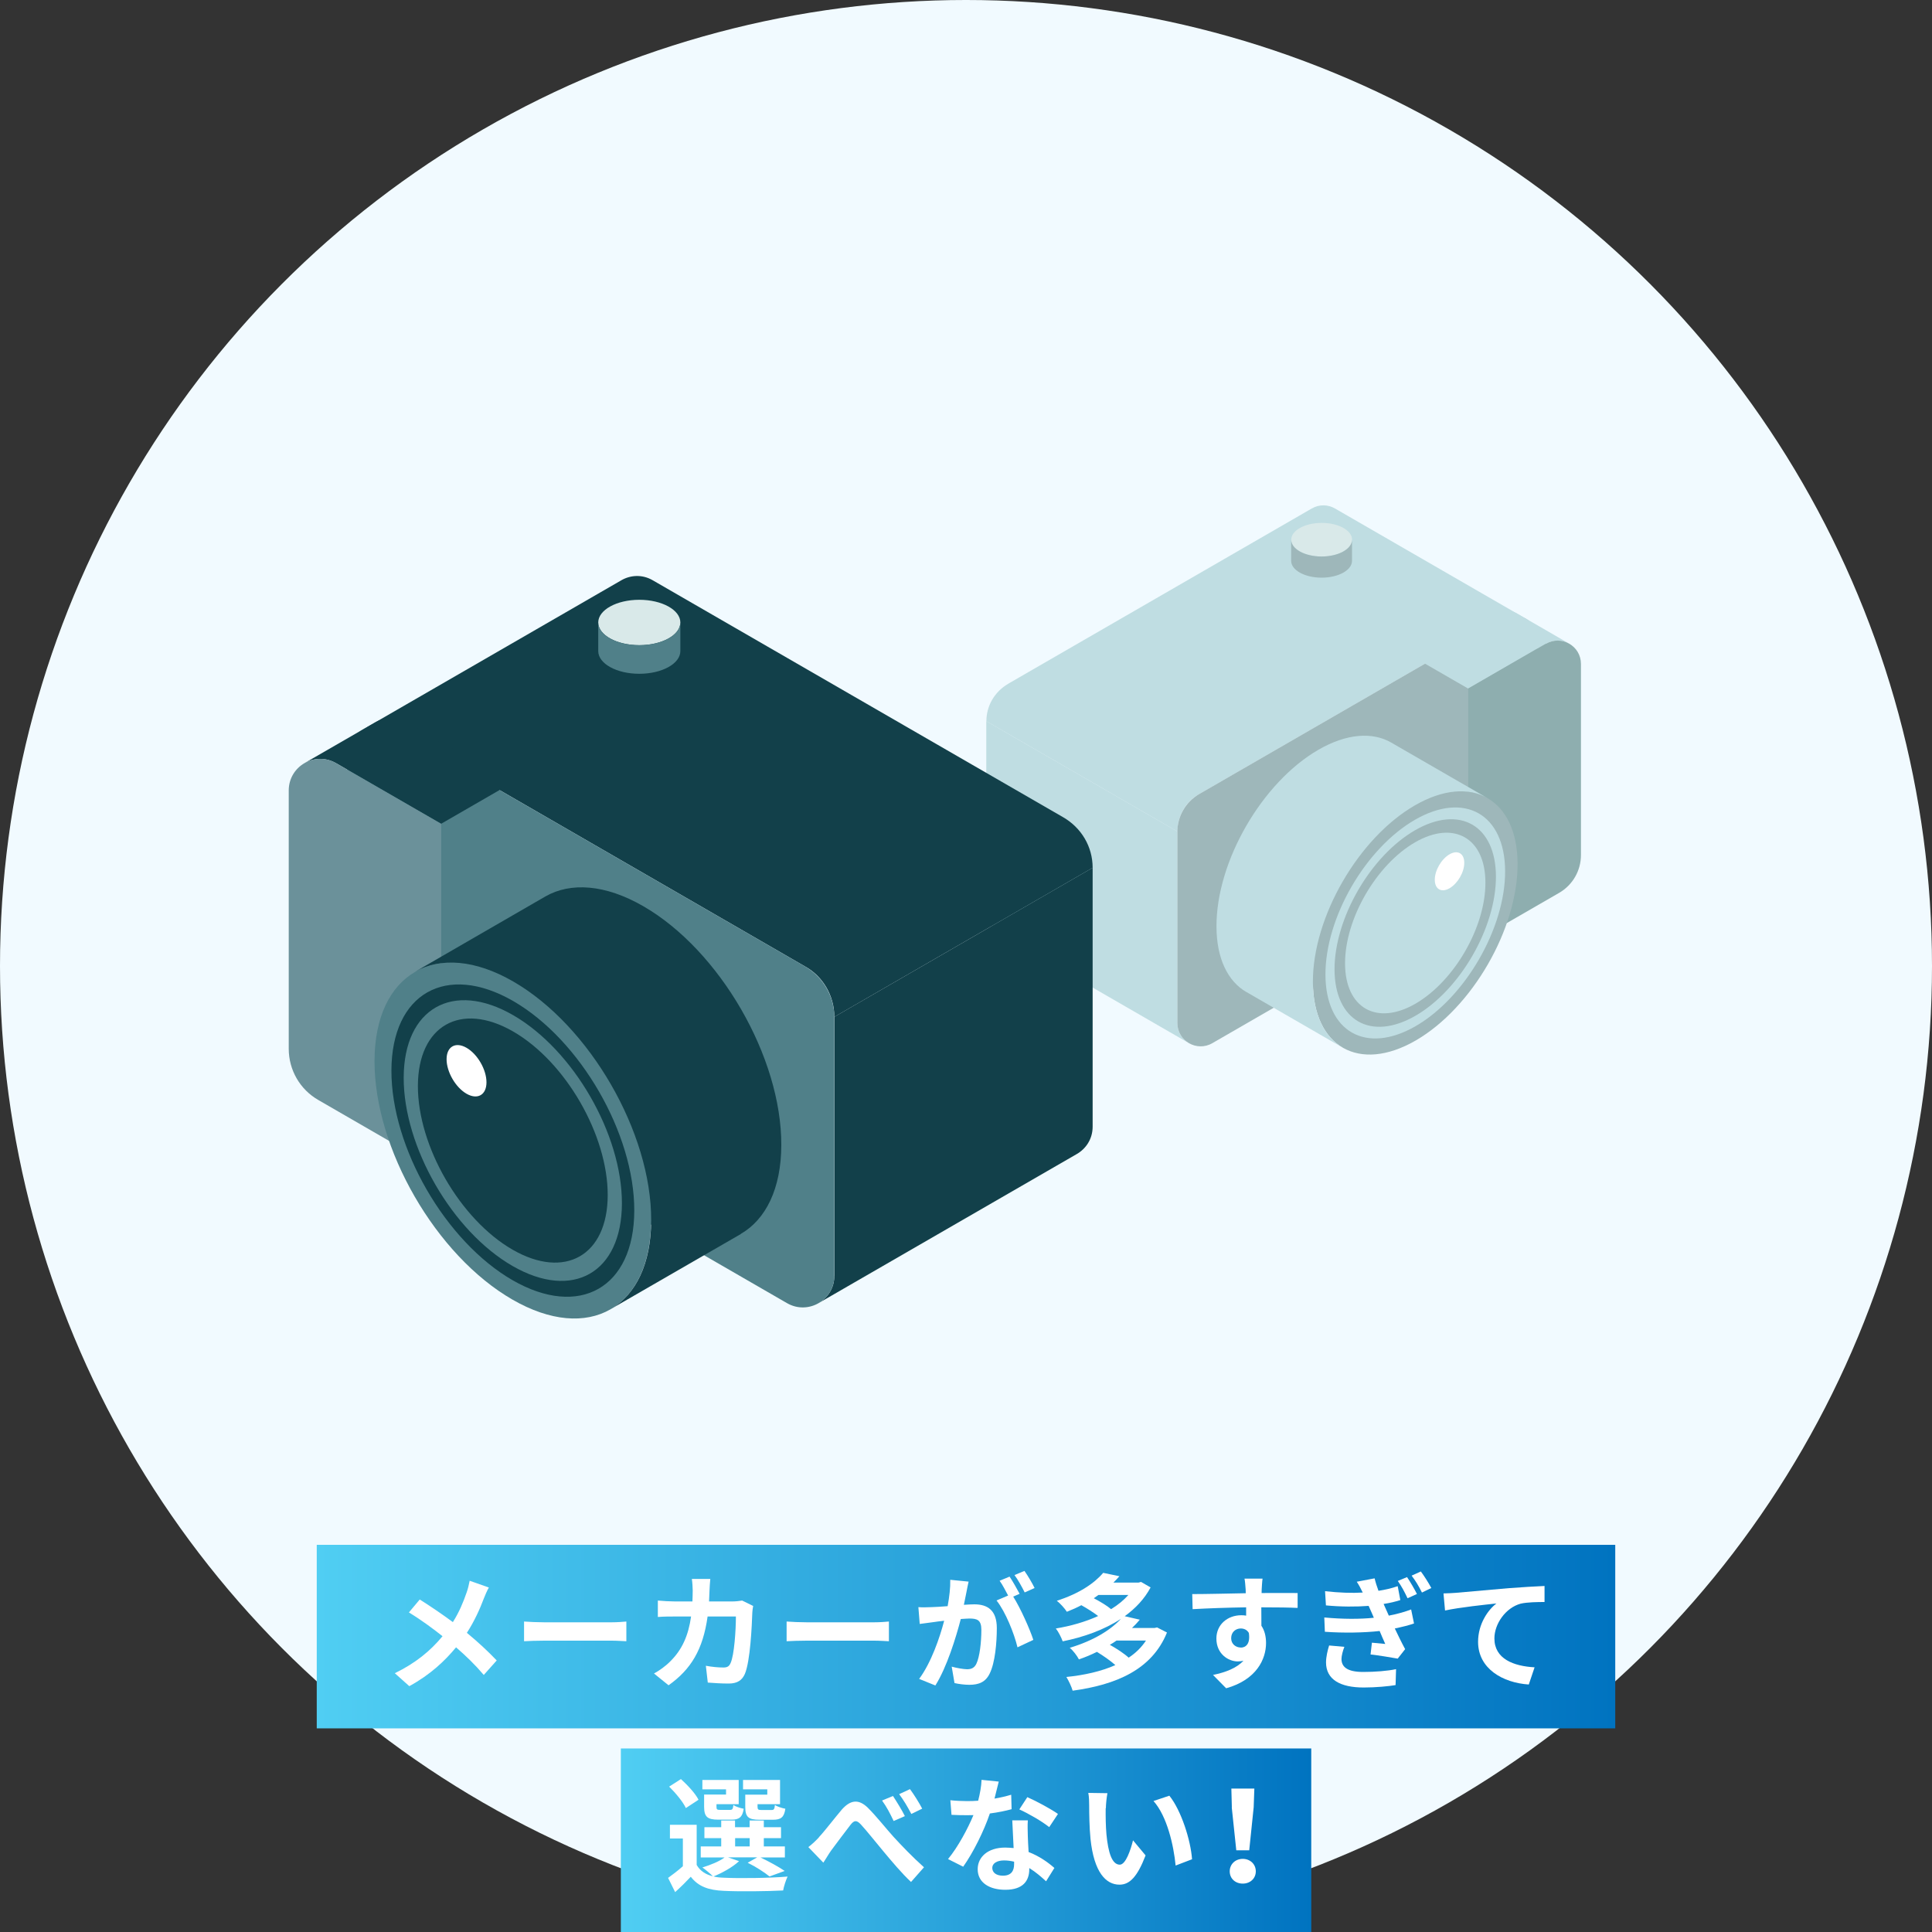
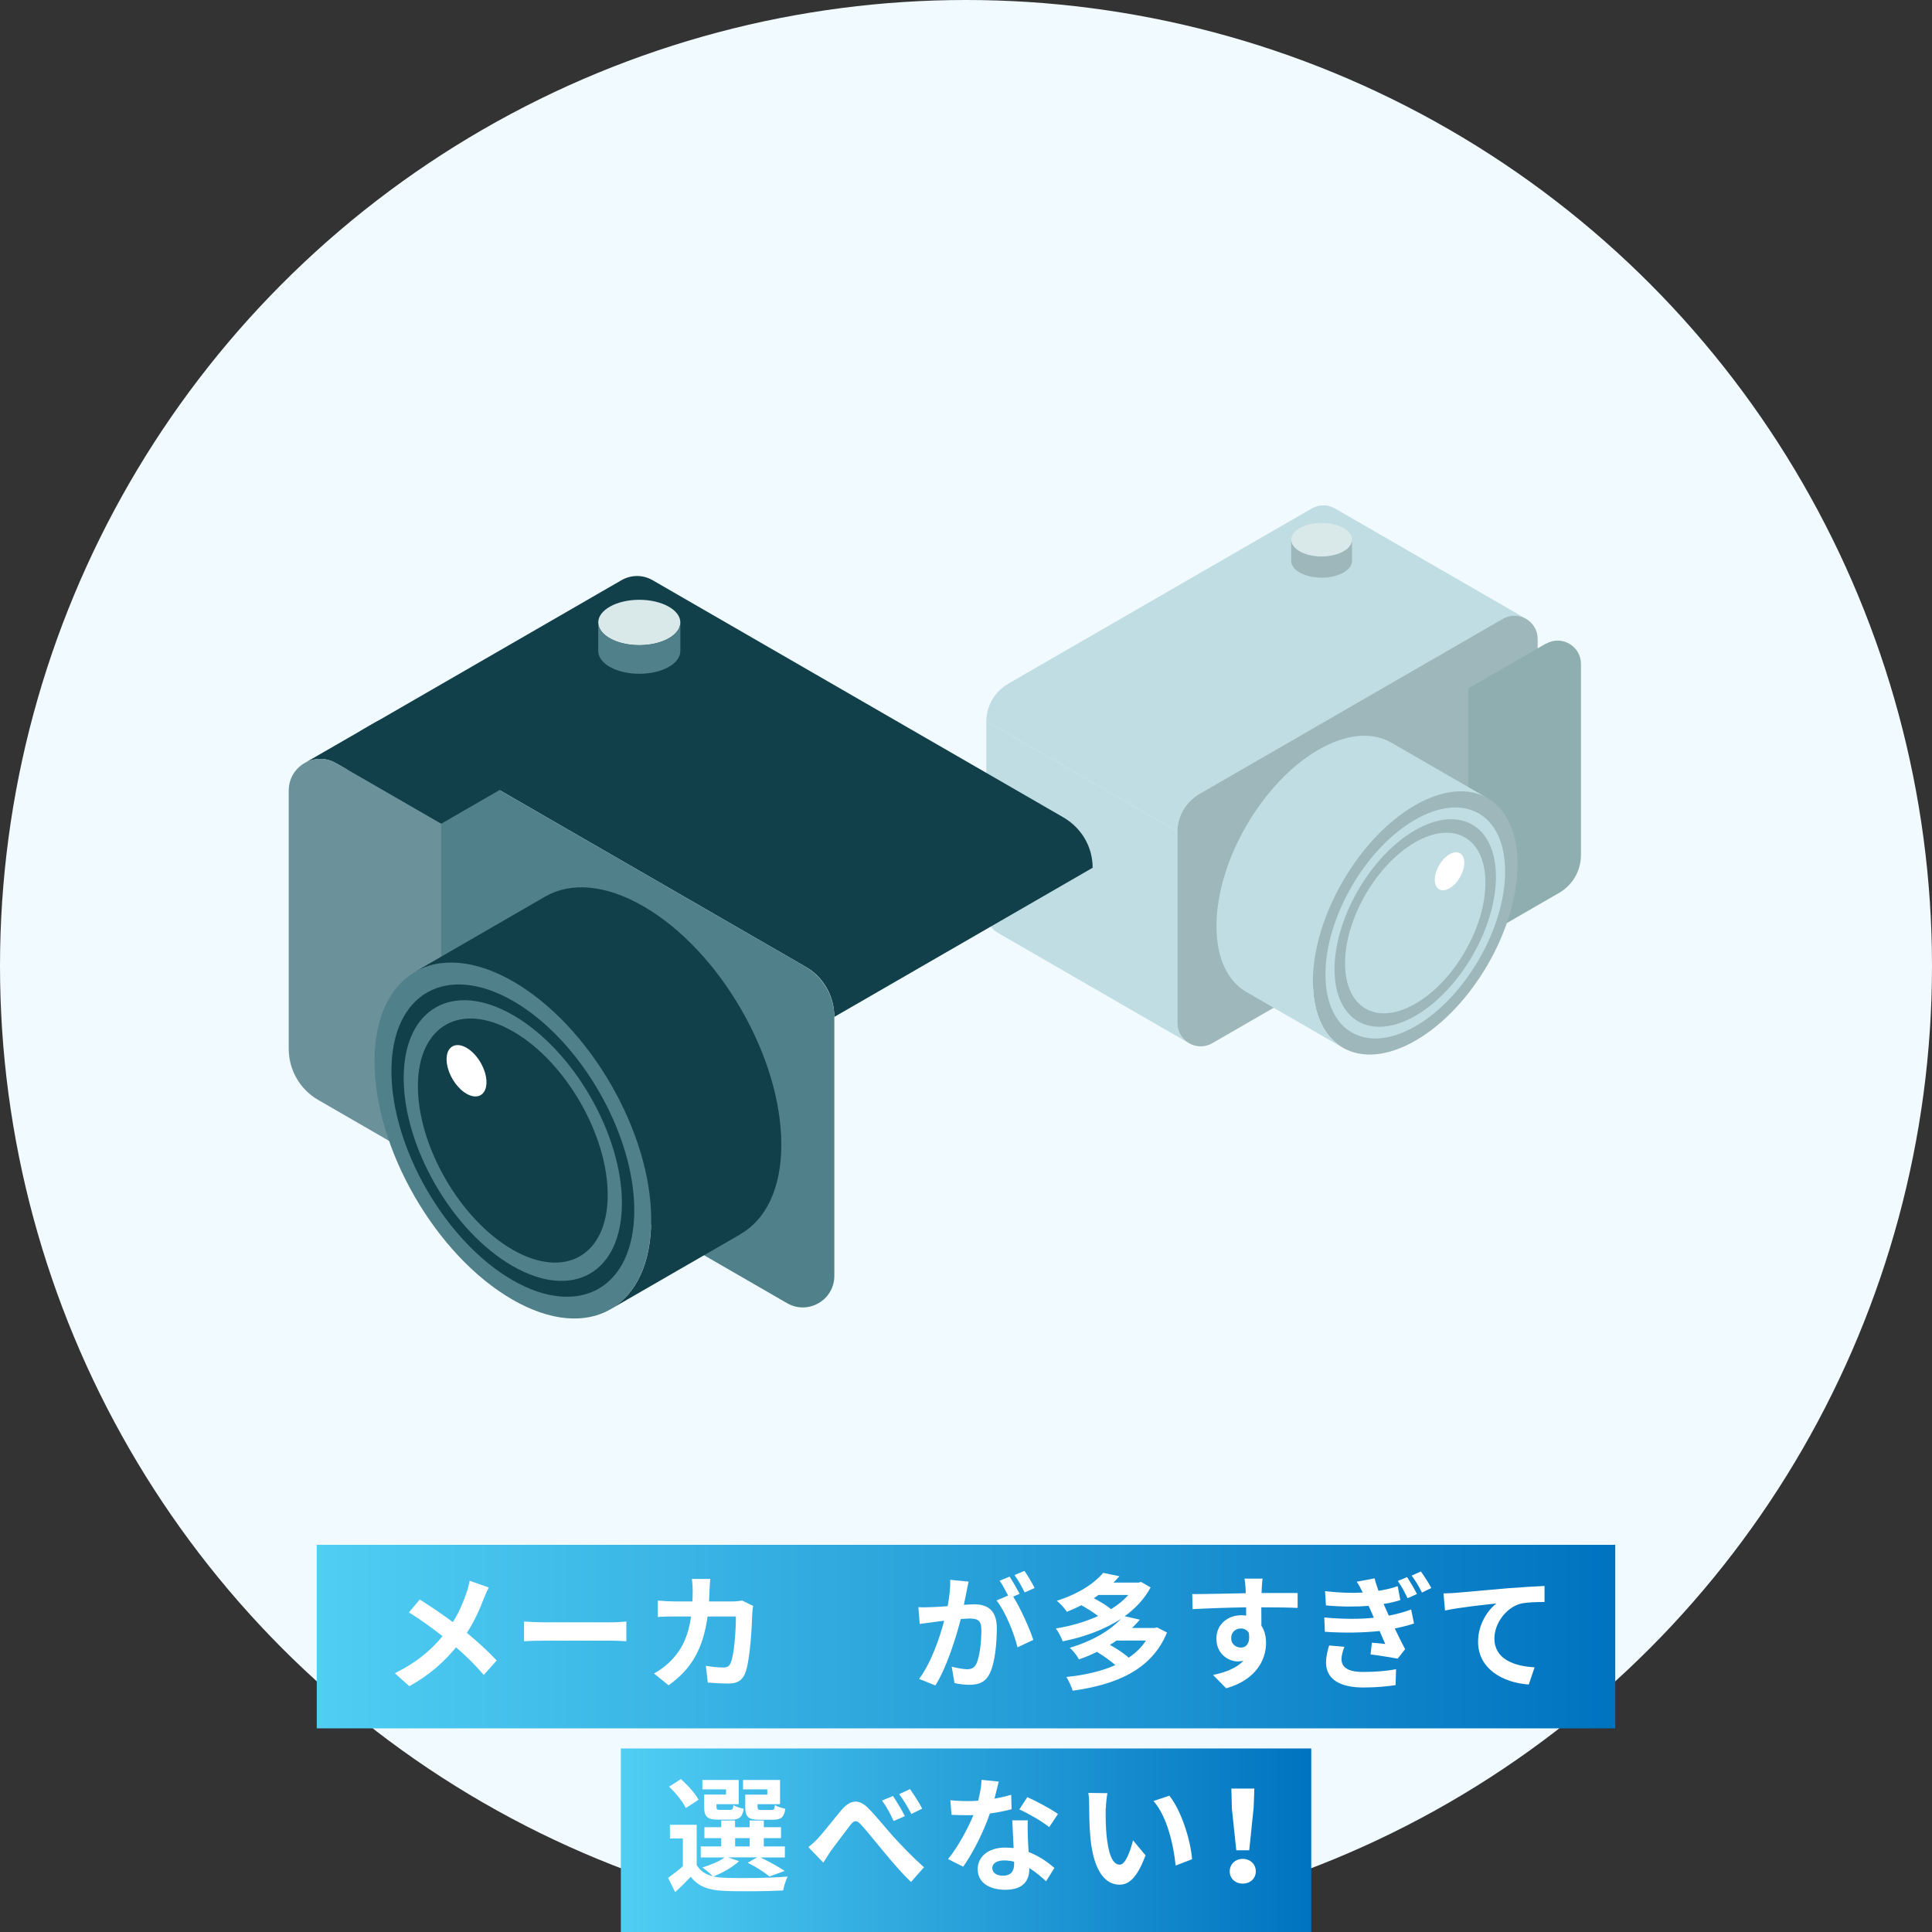
<svg xmlns="http://www.w3.org/2000/svg" xmlns:xlink="http://www.w3.org/1999/xlink" id="_レイヤー_1" width="200" height="200" viewBox="0 0 200 200">
  <rect x="0" y="0" width="200" height="200" fill="#333333" stroke="none" />
  <defs>
    <style>.cls-1{fill:#9eb7ba;}.cls-2{fill:#6b919a;}.cls-3{fill:url(#_名称未設定グラデーション_219-2);}.cls-4{fill:#d9e9e9;}.cls-5{fill:#fff;}.cls-6{fill:#f1faff;}.cls-7{fill:url(#_名称未設定グラデーション_219);}.cls-8{fill:#508089;}.cls-9{fill:#bfdde2;}.cls-10{fill:#8eaeaf;}.cls-11{fill:#12404a;}</style>
    <linearGradient id="_名称未設定グラデーション_219" x1="32.79" y1="169.42" x2="167.21" y2="169.42" gradientUnits="userSpaceOnUse">
      <stop offset="0" stop-color="#50cef3" />
      <stop offset="1" stop-color="#0073c0" />
    </linearGradient>
    <linearGradient id="_名称未設定グラデーション_219-2" x1="64.27" y1="190.5" x2="135.73" y2="190.5" xlink:href="#_名称未設定グラデーション_219" />
  </defs>
  <circle class="cls-6" cx="100" cy="100" r="100" />
  <rect class="cls-7" x="32.79" y="159.92" width="134.42" height="19" />
  <rect class="cls-3" x="64.27" y="181" width="71.47" height="19" />
  <path class="cls-5" d="M50.61,164.33c-.17.29-.42.86-.53,1.16-.39,1.04-.97,2.34-1.75,3.54,1.14.94,2.22,1.94,3.09,2.86l-1.34,1.5c-.91-1.07-1.83-1.96-2.87-2.86-1.14,1.38-2.64,2.82-4.84,4.02l-1.5-1.34c2.12-1.03,3.67-2.29,4.94-3.83-.92-.73-2.16-1.66-3.48-2.46l1.12-1.34c1.04.65,2.38,1.56,3.43,2.34.66-1.04,1.08-2.07,1.43-3.08.12-.33.25-.86.31-1.2l1.99.7Z" />
  <path class="cls-5" d="M54.25,167.86c.47.04,1.42.08,2.09.08h6.98c.6,0,1.18-.05,1.52-.08v2.04c-.31-.01-.97-.06-1.52-.06h-6.98c-.74,0-1.61.03-2.09.06v-2.04Z" />
  <path class="cls-5" d="M77.97,166.23c-.04.22-.09.55-.09.69-.05,1.4-.21,5.03-.77,6.36-.29.66-.78,1-1.68,1-.74,0-1.52-.05-2.16-.1l-.2-1.74c.64.12,1.31.18,1.82.18.42,0,.6-.14.74-.46.38-.82.55-3.42.55-4.82h-2.93c-.48,3.43-1.72,5.47-4.04,7.12l-1.51-1.22c.55-.3,1.18-.74,1.7-1.27,1.21-1.2,1.86-2.65,2.14-4.63h-1.72c-.44,0-1.16,0-1.72.05v-1.7c.55.05,1.22.09,1.72.09h1.86c.01-.36.03-.74.03-1.13,0-.29-.04-.88-.09-1.2h1.91c-.04.3-.06.84-.08,1.16-.01.4-.03.79-.05,1.17h2.44c.33,0,.66-.04.99-.09l1.12.55Z" />
-   <path class="cls-5" d="M81.43,167.86c.47.04,1.42.08,2.09.08h6.98c.6,0,1.18-.05,1.52-.08v2.04c-.31-.01-.97-.06-1.52-.06h-6.98c-.74,0-1.61.03-2.09.06v-2.04Z" />
  <path class="cls-5" d="M100.27,163.73c-.08.34-.16.74-.22,1.07-.08.39-.18.86-.27,1.33.43-.03.82-.05,1.08-.05,1.37,0,2.33.61,2.33,2.46,0,1.52-.18,3.57-.73,4.69-.43.9-1.13,1.18-2.12,1.18-.48,0-1.11-.08-1.53-.18l-.29-1.7c.49.14,1.25.27,1.59.27.43,0,.75-.13.96-.56.35-.72.52-2.25.52-3.52,0-1.03-.44-1.17-1.25-1.17-.21,0-.52.03-.88.05-.51,1.95-1.44,4.98-2.63,6.88l-1.68-.68c1.25-1.69,2.13-4.26,2.59-6.02-.46.05-.86.1-1.1.14-.36.04-1.03.13-1.43.19l-.14-1.74c.47.04.9.01,1.37,0,.4-.01,1.01-.05,1.66-.1.18-.99.29-1.92.27-2.73l1.91.19ZM104.88,165.27c.75,1.18,1.72,3.35,2.09,4.49l-1.64.77c-.34-1.43-1.25-3.7-2.17-4.85l1.2-.51c-.26-.49-.58-1.12-.88-1.53l1.03-.43c.33.48.78,1.3,1.04,1.78l-.66.29ZM106.07,164.84c-.27-.55-.69-1.31-1.05-1.79l1.03-.43c.35.49.83,1.31,1.05,1.77l-1.03.46Z" />
  <path class="cls-5" d="M120.8,169.01c-1.57,3.86-5.3,5.4-9.76,6.01-.12-.43-.42-1.05-.65-1.42,1.87-.19,3.61-.58,5.07-1.23-.49-.44-1.26-.98-1.91-1.37-.57.29-1.2.55-1.86.78-.18-.36-.62-.94-.95-1.2,2.5-.75,4.26-1.87,5.3-3-1.74,1.14-3.87,1.9-6.03,2.33-.14-.39-.44-.99-.71-1.33,1.52-.25,3.04-.68,4.38-1.29-.48-.36-1.14-.79-1.74-1.12-.47.25-.96.47-1.5.68-.22-.35-.7-.88-1.04-1.14,2.3-.73,3.9-1.82,4.8-2.89l1.68.35c-.19.22-.4.44-.62.66h2.6l.26-.07.99.57c-.64,1.2-1.57,2.17-2.68,2.98l1.56.36c-.25.3-.52.59-.81.86h2.33l.27-.06,1.03.53ZM113.71,165.11c-.16.12-.31.22-.48.34.65.34,1.37.77,1.79,1.13.7-.43,1.3-.92,1.79-1.47h-3.11ZM115.58,169.83c-.22.16-.44.3-.69.44.7.39,1.48.9,1.95,1.33.73-.48,1.33-1.07,1.79-1.77h-3.06Z" />
  <path class="cls-5" d="M134.3,166.45c-.78-.04-1.99-.06-3.73-.06.01.65.01,1.35.01,1.91.33.48.48,1.11.48,1.78,0,1.68-.99,3.81-4.13,4.69l-1.36-1.38c1.3-.27,2.43-.7,3.15-1.47-.18.04-.38.07-.58.07-1,0-2.22-.79-2.22-2.37,0-1.46,1.17-2.41,2.57-2.41.18,0,.35.01.51.04v-.86c-1.96.03-3.95.1-5.54.19l-.04-1.56c1.47,0,3.81-.06,5.54-.09,0-.16,0-.3-.01-.39-.03-.42-.07-.91-.12-1.12h1.87c-.04.21-.08.9-.09,1.1,0,.1-.01.23-.01.39,1.3,0,3.06-.01,3.73,0v1.52ZM128.44,170.56c.53,0,1.01-.4.84-1.52-.18-.31-.48-.46-.84-.46-.49,0-.99.34-.99,1.01,0,.6.48.96.99.96Z" />
  <path class="cls-5" d="M146.38,168.06c-.53.19-1.24.36-1.99.52.33.69.69,1.44,1.07,2.14l-.77.98c-.71-.13-1.94-.33-2.81-.43l.14-1.22c.51.05,1.01.09,1.38.13-.21-.46-.4-.91-.58-1.34-1.62.18-3.72.22-5.67.08l-.06-1.48c1.92.18,3.69.18,5.13.03l-.21-.49c-.12-.25-.22-.51-.33-.74-1.26.1-2.86.1-4.42-.05l-.09-1.47c1.46.16,2.76.21,3.9.14h0c-.23-.48-.39-.77-.62-1.12l1.85-.35c.09.39.23.83.4,1.29.73-.12,1.26-.23,1.99-.48l.27,1.44c-.58.18-1.03.29-1.73.4l.25.56.29.65c.99-.19,1.73-.42,2.31-.64l.3,1.46ZM139.17,170.48c-.16.39-.3.94-.3,1.25,0,.81.57,1.35,2.24,1.35,1.22,0,2.51-.1,3.41-.29l-.05,1.65c-.71.12-2.03.25-3.3.25-2.42,0-3.9-.82-3.9-2.6,0-.58.17-1.27.32-1.75l1.59.14ZM145.65,163.25c.31.46.78,1.25,1.03,1.76l-.97.44c-.34-.71-.61-1.22-1.01-1.79l.96-.4ZM147.08,162.67c.33.44.82,1.21,1.09,1.72l-.97.47c-.35-.7-.65-1.2-1.07-1.75l.95-.43Z" />
  <path class="cls-5" d="M150.7,164.89c1.07-.1,3.2-.29,5.55-.49,1.33-.1,2.74-.18,3.64-.22v1.66c-.68,0-1.78.01-2.47.17-1.55.42-2.72,2.08-2.72,3.6,0,2.12,1.99,2.87,4.16,2.99l-.6,1.78c-2.7-.18-5.25-1.64-5.25-4.42,0-1.86,1.04-3.32,1.9-3.97-1.1.12-3.82.4-5.32.73l-.16-1.77c.51-.01,1-.04,1.26-.06Z" />
  <path class="cls-5" d="M76.49,192.68c-.65.61-1.74,1.21-2.63,1.57.32.08.68.12,1.07.13,1.6.08,4.78.04,6.6-.12-.17.35-.39,1.03-.46,1.44-1.65.09-4.52.12-6.15.04-1.56-.07-2.63-.44-3.41-1.46-.49.52-1,1.03-1.62,1.59l-.73-1.47c.47-.34,1.04-.77,1.53-1.21v-2.87h-1.34v-1.42h2.77v4.16c.35.61.92.99,1.68,1.17-.26-.26-.78-.7-1.09-.91.84-.26,1.75-.62,2.3-1.04h-2.47v-1.14h2.12v-.86h-1.74v-1.13h1.74v-.69h1.43v.69h1.51v-.69h1.47v.69h1.78v1.13h-1.78v.86h2.18v1.14h-2.53c.9.43,1.92.99,2.51,1.4l-1.57.57c-.49-.4-1.4-1-2.26-1.42l.99-.56h-3.03l1.13.39ZM71,187.17c-.29-.64-1.07-1.57-1.73-2.22l1.22-.78c.68.62,1.5,1.49,1.82,2.14l-1.31.86ZM75.17,185.23h-2.46v-.97h3.76v2.51h-2.3v.27c0,.27.05.32.39.32h1c.26,0,.31-.08.36-.51.22.17.72.33,1.07.39-.13.88-.48,1.13-1.26,1.13h-1.37c-1.14,0-1.47-.3-1.47-1.34v-1.26h2.27v-.55ZM76.1,191.14h1.51v-.86h-1.51v.86ZM79.44,185.23h-2.52v-.97h3.83v2.51h-2.33v.26c0,.29.07.34.39.34h1.05c.26,0,.31-.08.36-.52.23.17.74.33,1.08.39-.13.9-.47,1.14-1.29,1.14h-1.39c-1.17,0-1.47-.3-1.47-1.34v-1.26h2.28v-.55Z" />
  <path class="cls-5" d="M84.77,190.19c.58-.61,1.59-1.94,2.38-2.87.9-1.01,1.74-1.1,2.68-.19.87.86,1.91,2.18,2.67,3.02.83.9,1.92,2.05,3.15,3.15l-1.34,1.52c-.94-.87-2-2.14-2.82-3.12-.79-.94-1.75-2.16-2.37-2.83-.46-.49-.7-.44-1.08.04-.51.65-1.44,1.91-1.99,2.64-.3.42-.59.94-.82,1.27l-1.55-1.61c.39-.3.7-.59,1.09-1ZM93.68,188l-1.17.51c-.39-.82-.71-1.44-1.2-2.12l1.13-.47c.36.55.94,1.48,1.23,2.08ZM95.47,187.23l-1.13.55c-.43-.82-.78-1.4-1.26-2.05l1.12-.52c.39.52.98,1.46,1.27,2.03Z" />
  <path class="cls-5" d="M104.71,187.29c-.58.16-1.38.33-2.24.44-.61,1.81-1.72,4.04-2.76,5.51l-1.57-.79c1.04-1.26,2.05-3.16,2.63-4.55-.22.01-.44.01-.66.01-.53,0-1.05-.01-1.61-.04l-.12-1.51c.56.06,1.25.09,1.72.09.38,0,.77-.01,1.16-.04.18-.71.33-1.5.35-2.16l1.78.18c-.1.42-.26,1.07-.44,1.76.62-.1,1.22-.25,1.73-.4l.04,1.5ZM106.4,188.45c-.04.55-.01,1.08,0,1.65.01.36.04.99.08,1.62,1.1.42,2.01,1.07,2.67,1.65l-.86,1.38c-.46-.42-1.04-.94-1.74-1.37v.12c0,1.2-.65,2.13-2.48,2.13-1.6,0-2.86-.71-2.86-2.13,0-1.26,1.05-2.24,2.85-2.24.3,0,.6.03.87.05-.04-.96-.1-2.09-.14-2.87h1.62ZM104.98,192.72c-.34-.08-.68-.13-1.04-.13-.74,0-1.22.31-1.22.77,0,.48.4.81,1.1.81.87,0,1.16-.51,1.16-1.2v-.25ZM108.61,189.14c-.74-.6-2.21-1.44-3.09-1.83l.83-1.27c.92.4,2.52,1.27,3.17,1.74l-.91,1.37Z" />
  <path class="cls-5" d="M114.46,187.18c-.01.83,0,1.81.08,2.73.18,1.86.57,3.12,1.38,3.12.61,0,1.12-1.51,1.37-2.52l1.3,1.56c-.86,2.24-1.66,3.03-2.7,3.03-1.4,0-2.64-1.27-3-4.73-.12-1.18-.14-2.68-.14-3.47,0-.36-.01-.91-.09-1.3l1.98.03c-.09.46-.16,1.21-.16,1.56ZM123.4,192.47l-1.7.65c-.2-2.07-.88-5.1-2.29-6.68l1.64-.55c1.22,1.5,2.21,4.6,2.35,6.58Z" />
  <path class="cls-5" d="M127.3,193.72c0-.74.58-1.29,1.35-1.29s1.35.55,1.35,1.29-.58,1.27-1.35,1.27-1.35-.52-1.35-1.27ZM127.52,187.09l-.05-1.94h2.38l-.07,1.94-.46,4.45h-1.34l-.47-4.45Z" />
  <path class="cls-9" d="M121.88,105.9c0,.94.51,1.7,1.22,2.1l-19.78-11.42c-.71-.4-1.22-1.16-1.22-2.1v-19.83s19.78,11.42,19.78,11.42v19.83Z" />
  <path class="cls-9" d="M104.37,70.78l31.42-18.14c.8-.46,1.7-.41,2.41,0l19.78,11.42c-.7-.4-1.61-.46-2.41,0l-31.42,18.14c-1.4.76-2.26,2.26-2.26,3.88l-19.78-11.42c0-1.62.87-3.07,2.27-3.88Z" />
  <path class="cls-1" d="M124.14,82.2l31.42-18.14c1.61-.93,3.62.23,3.62,2.09v19.78c0,1.62-.86,3.11-2.26,3.92l-31.42,18.14c-1.61.93-3.62-.23-3.62-2.09v-19.78c0-1.62.86-3.11,2.26-3.92Z" />
  <ellipse class="cls-4" cx="136.82" cy="55.87" rx="3.15" ry="1.74" />
  <path class="cls-1" d="M139.96,58.06v-2.19c0,.96-1.41,1.74-3.15,1.74s-3.15-.78-3.15-1.74v2.19c0,.96,1.41,1.74,3.15,1.74s3.15-.78,3.15-1.74Z" />
  <polygon class="cls-1" points="152 71.29 147.52 68.7 147.52 95.29 152 97.87 152 71.29" />
-   <path class="cls-9" d="M154.65,63.52c.8-.46,1.7-.41,2.41,0l5.4,3.12c-.7-.4-1.61-.46-2.41,0l-8.05,4.65-5.39-3.11,8.05-4.65Z" />
  <path class="cls-10" d="M160.04,66.64c1.61-.93,3.62.23,3.62,2.09v19.78c0,1.62-.86,3.11-2.26,3.92l-9.41,5.43v-26.59s8.05-4.65,8.05-4.65Z" />
  <path class="cls-1" d="M146.47,83.37c-5.85,3.38-10.58,11.56-10.56,18.29.02,6.72,4.78,9.43,10.63,6.06,5.85-3.38,10.58-11.56,10.56-18.29-.02-6.72-4.78-9.43-10.63-6.06Z" />
  <path class="cls-9" d="M129.04,102.7l9.97,5.76c-1.91-1.1-3.09-3.45-3.1-6.8-.02-6.72,4.71-14.91,10.56-18.29,2.93-1.69,5.59-1.86,7.51-.75l-9.98-5.76c-1.92-1.1-4.58-.94-7.51.75-5.85,3.38-10.58,11.56-10.56,18.29,0,3.34,1.19,5.7,3.1,6.8Z" />
  <path class="cls-9" d="M146.48,84.86c-5.14,2.97-9.29,10.15-9.27,16.05s4.19,8.28,9.33,5.32c5.13-2.96,9.29-10.15,9.27-16.05-.02-5.9-4.19-8.28-9.33-5.32Z" />
  <path class="cls-1" d="M146.48,85.95c-4.61,2.66-8.34,9.12-8.33,14.42.02,5.3,3.77,7.44,8.38,4.78,4.61-2.66,8.34-9.12,8.33-14.42-.02-5.3-3.77-7.44-8.38-4.78Z" />
  <path class="cls-9" d="M146.48,87.2c-4.01,2.32-7.26,7.93-7.24,12.55.01,4.61,3.28,6.47,7.29,4.15,4.01-2.32,7.26-7.93,7.24-12.55-.01-4.61-3.28-6.47-7.29-4.15Z" />
  <path class="cls-5" d="M150.05,88.44c-.84.49-1.53,1.67-1.52,2.64,0,.97.69,1.36,1.53.87.84-.49,1.53-1.67,1.52-2.64,0-.97-.69-1.36-1.53-.87Z" />
-   <path class="cls-11" d="M86.37,132.07c0,1.27-.69,2.29-1.65,2.84l26.74-15.44c.96-.55,1.65-1.57,1.65-2.84v-26.8l-26.73,15.43v26.8Z" />
  <path class="cls-11" d="M110.04,84.59l-42.47-24.52c-1.08-.63-2.3-.55-3.25,0l-26.74,15.44c.95-.55,2.17-.62,3.26,0l42.47,24.52c1.89,1.03,3.06,3.06,3.06,5.24l26.74-15.44c0-2.19-1.17-4.15-3.07-5.24Z" />
  <path class="cls-8" d="M83.31,100.03l-42.47-24.52c-2.18-1.26-4.9.31-4.9,2.83v26.74c0,2.19,1.16,4.21,3.06,5.3l42.47,24.52c2.18,1.26,4.9-.31,4.9-2.83v-26.74c0-2.19-1.16-4.21-3.06-5.3Z" />
  <ellipse class="cls-4" cx="66.18" cy="64.44" rx="4.25" ry="2.35" />
  <path class="cls-8" d="M61.93,67.4v-2.96c0,1.3,1.9,2.35,4.25,2.35s4.25-1.05,4.25-2.35v2.96c0,1.3-1.9,2.35-4.25,2.35s-4.25-1.05-4.25-2.35Z" />
  <polygon class="cls-8" points="45.67 85.28 51.72 81.79 51.72 117.72 45.67 121.22 45.67 85.28" />
  <path class="cls-11" d="M42.07,74.79c-1.08-.63-2.3-.55-3.25,0l-7.3,4.21c.95-.55,2.17-.62,3.26,0l10.88,6.28,7.29-4.21-10.88-6.29Z" />
  <path class="cls-2" d="M34.79,79c-2.18-1.26-4.9.31-4.9,2.83v26.74c0,2.19,1.16,4.21,3.06,5.3l12.72,7.35v-35.94l-10.88-6.28Z" />
  <path class="cls-8" d="M53.13,101.62c7.91,4.57,14.3,15.63,14.27,24.72-.03,9.09-6.46,12.75-14.36,8.19-7.91-4.56-14.3-15.63-14.27-24.72.03-9.09,6.46-12.75,14.36-8.19Z" />
  <path class="cls-11" d="M76.7,127.74l-13.48,7.78c2.58-1.49,4.18-4.67,4.19-9.19.03-9.09-6.36-20.15-14.27-24.72-3.96-2.29-7.56-2.51-10.16-1.02l13.48-7.79c2.6-1.49,6.19-1.27,10.15,1.02,7.91,4.57,14.3,15.63,14.27,24.72-.01,4.52-1.61,7.7-4.19,9.19Z" />
  <path class="cls-11" d="M53.13,103.63c6.94,4.01,12.55,13.72,12.53,21.7s-5.67,11.19-12.61,7.19c-6.94-4.01-12.55-13.72-12.53-21.7.02-7.98,5.67-11.19,12.61-7.19Z" />
  <path class="cls-8" d="M53.12,105.09c6.24,3.6,11.28,12.33,11.26,19.5-.02,7.17-5.09,10.06-11.33,6.46-6.24-3.6-11.28-12.33-11.26-19.5.02-7.17,5.09-10.06,11.33-6.46Z" />
  <path class="cls-11" d="M53.12,106.78c5.43,3.13,9.81,10.72,9.79,16.96-.02,6.23-4.43,8.75-9.86,5.62-5.42-3.13-9.81-10.72-9.79-16.96.02-6.23,4.43-8.75,9.86-5.62Z" />
  <path class="cls-5" d="M48.3,108.47c1.14.66,2.06,2.26,2.06,3.57,0,1.31-.93,1.84-2.07,1.18-1.14-.66-2.06-2.26-2.06-3.57,0-1.31.93-1.84,2.07-1.18Z" />
</svg>